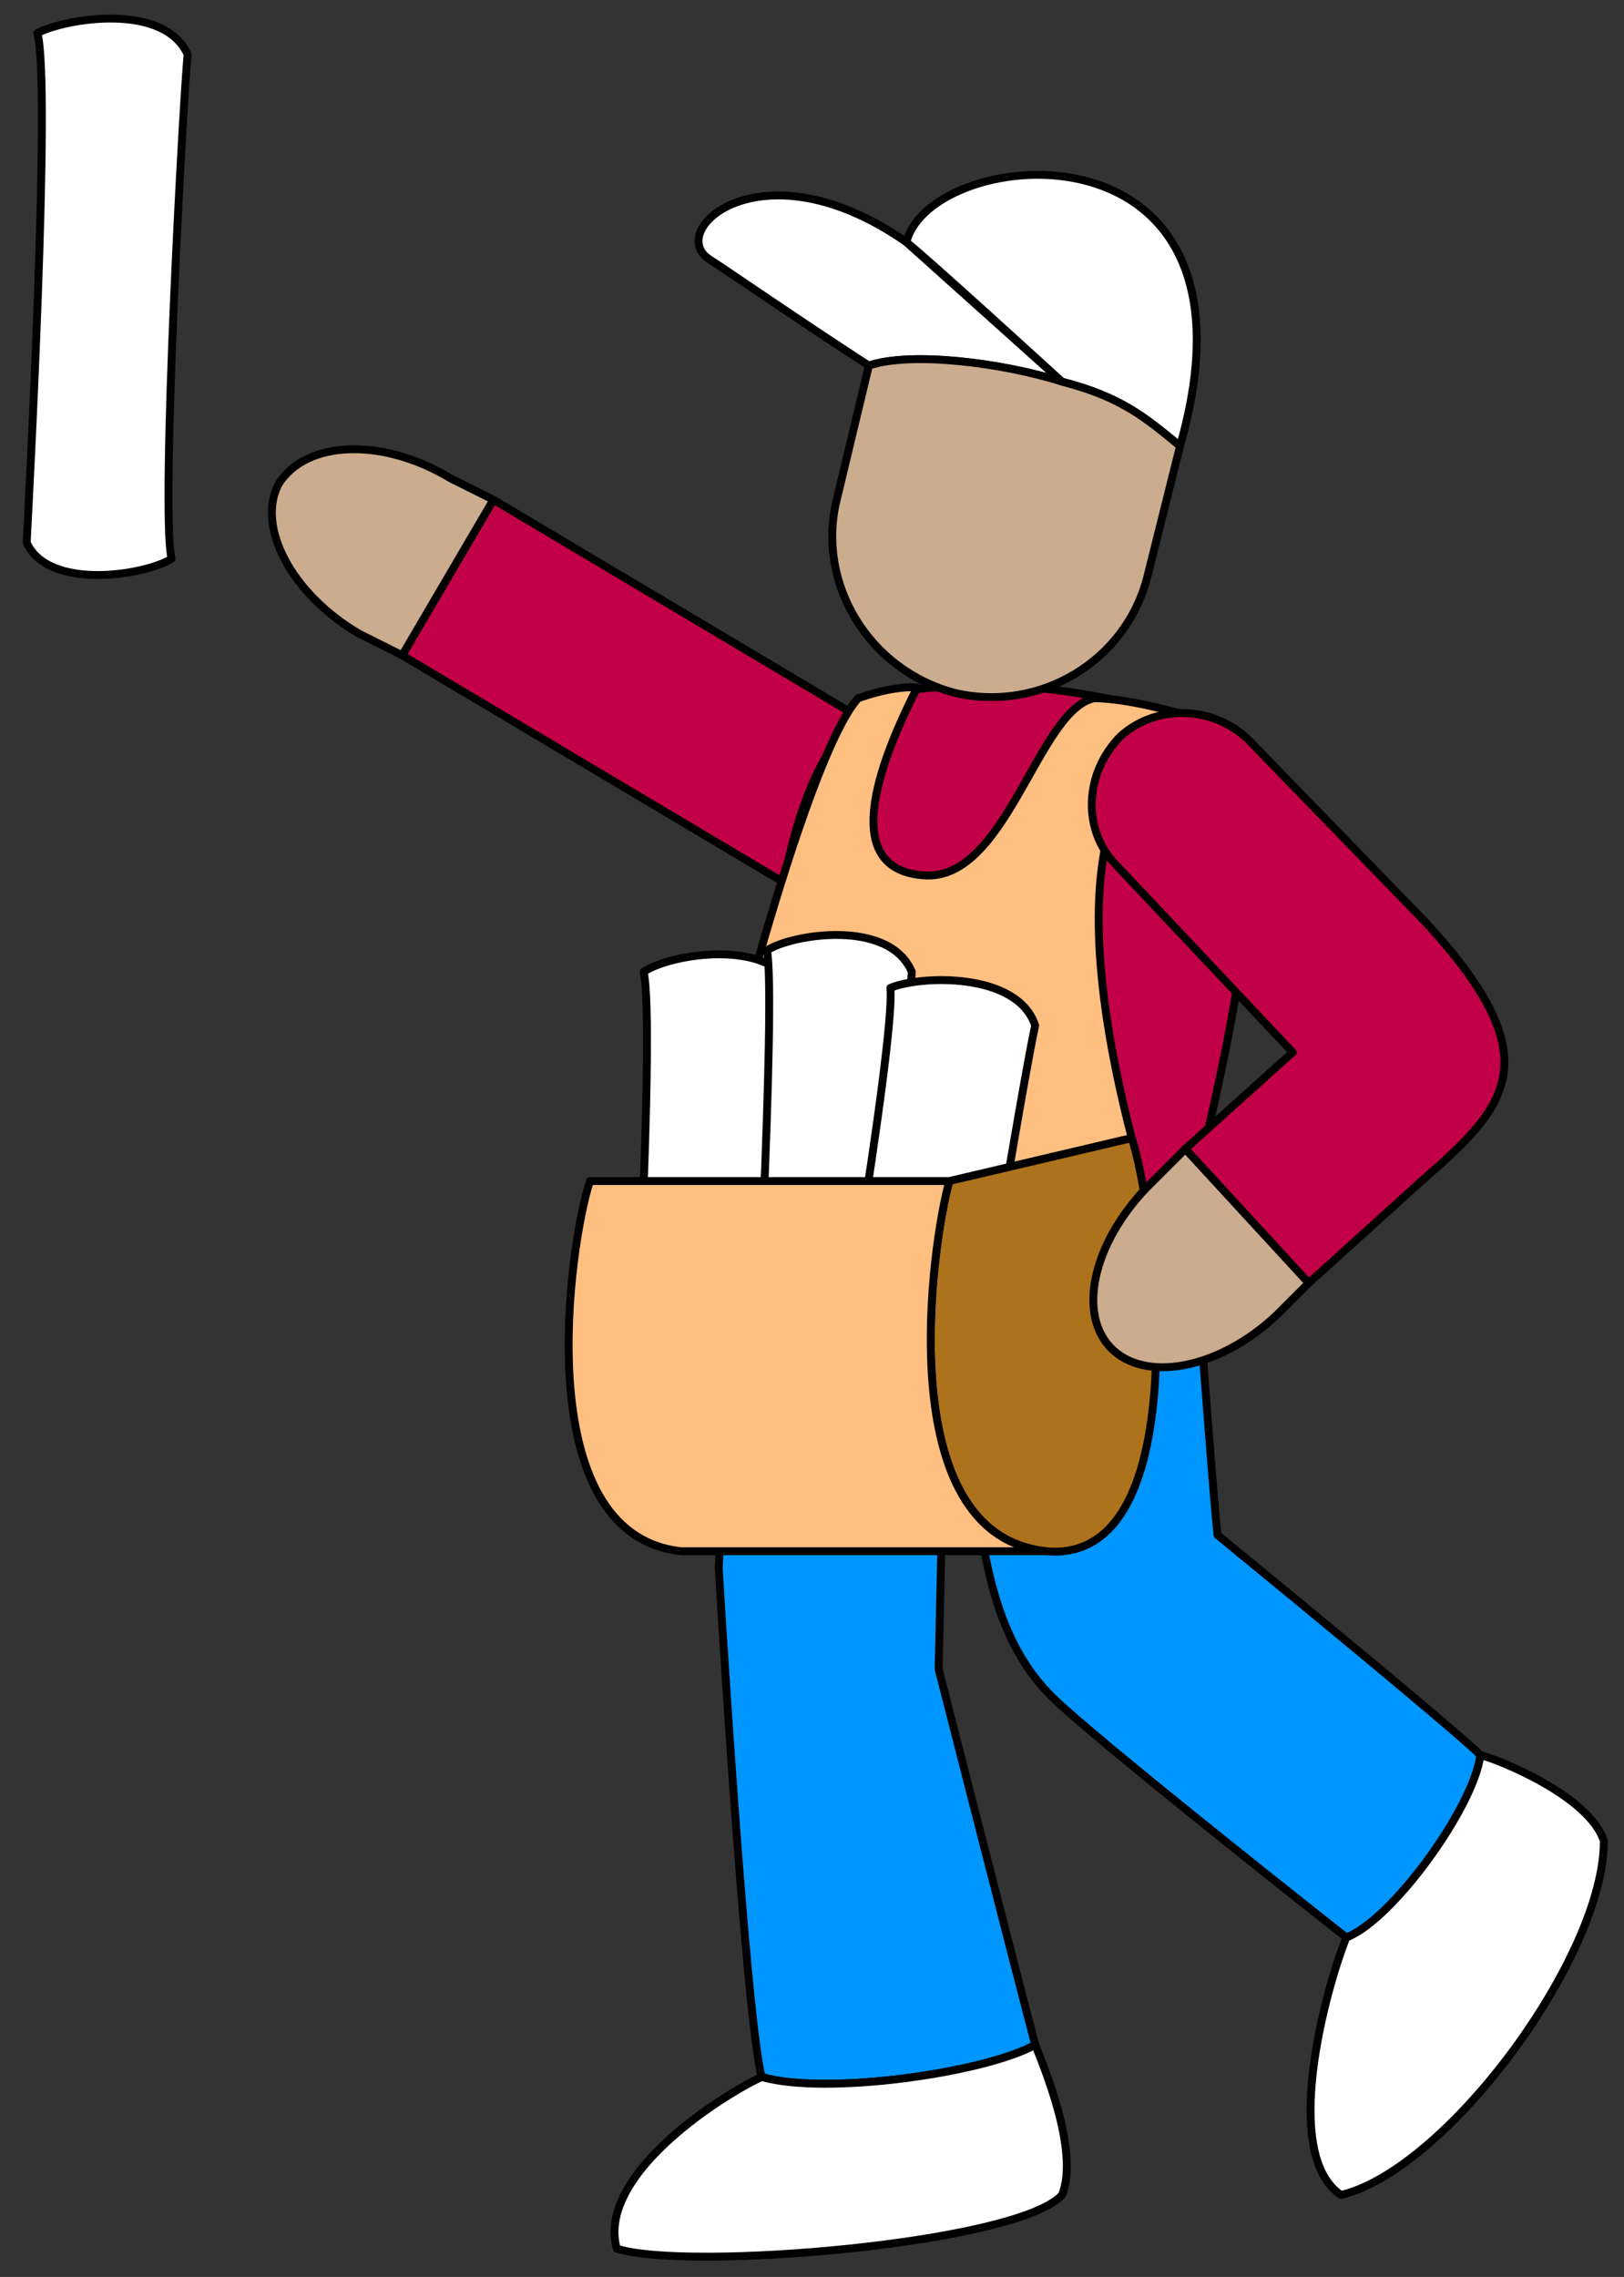
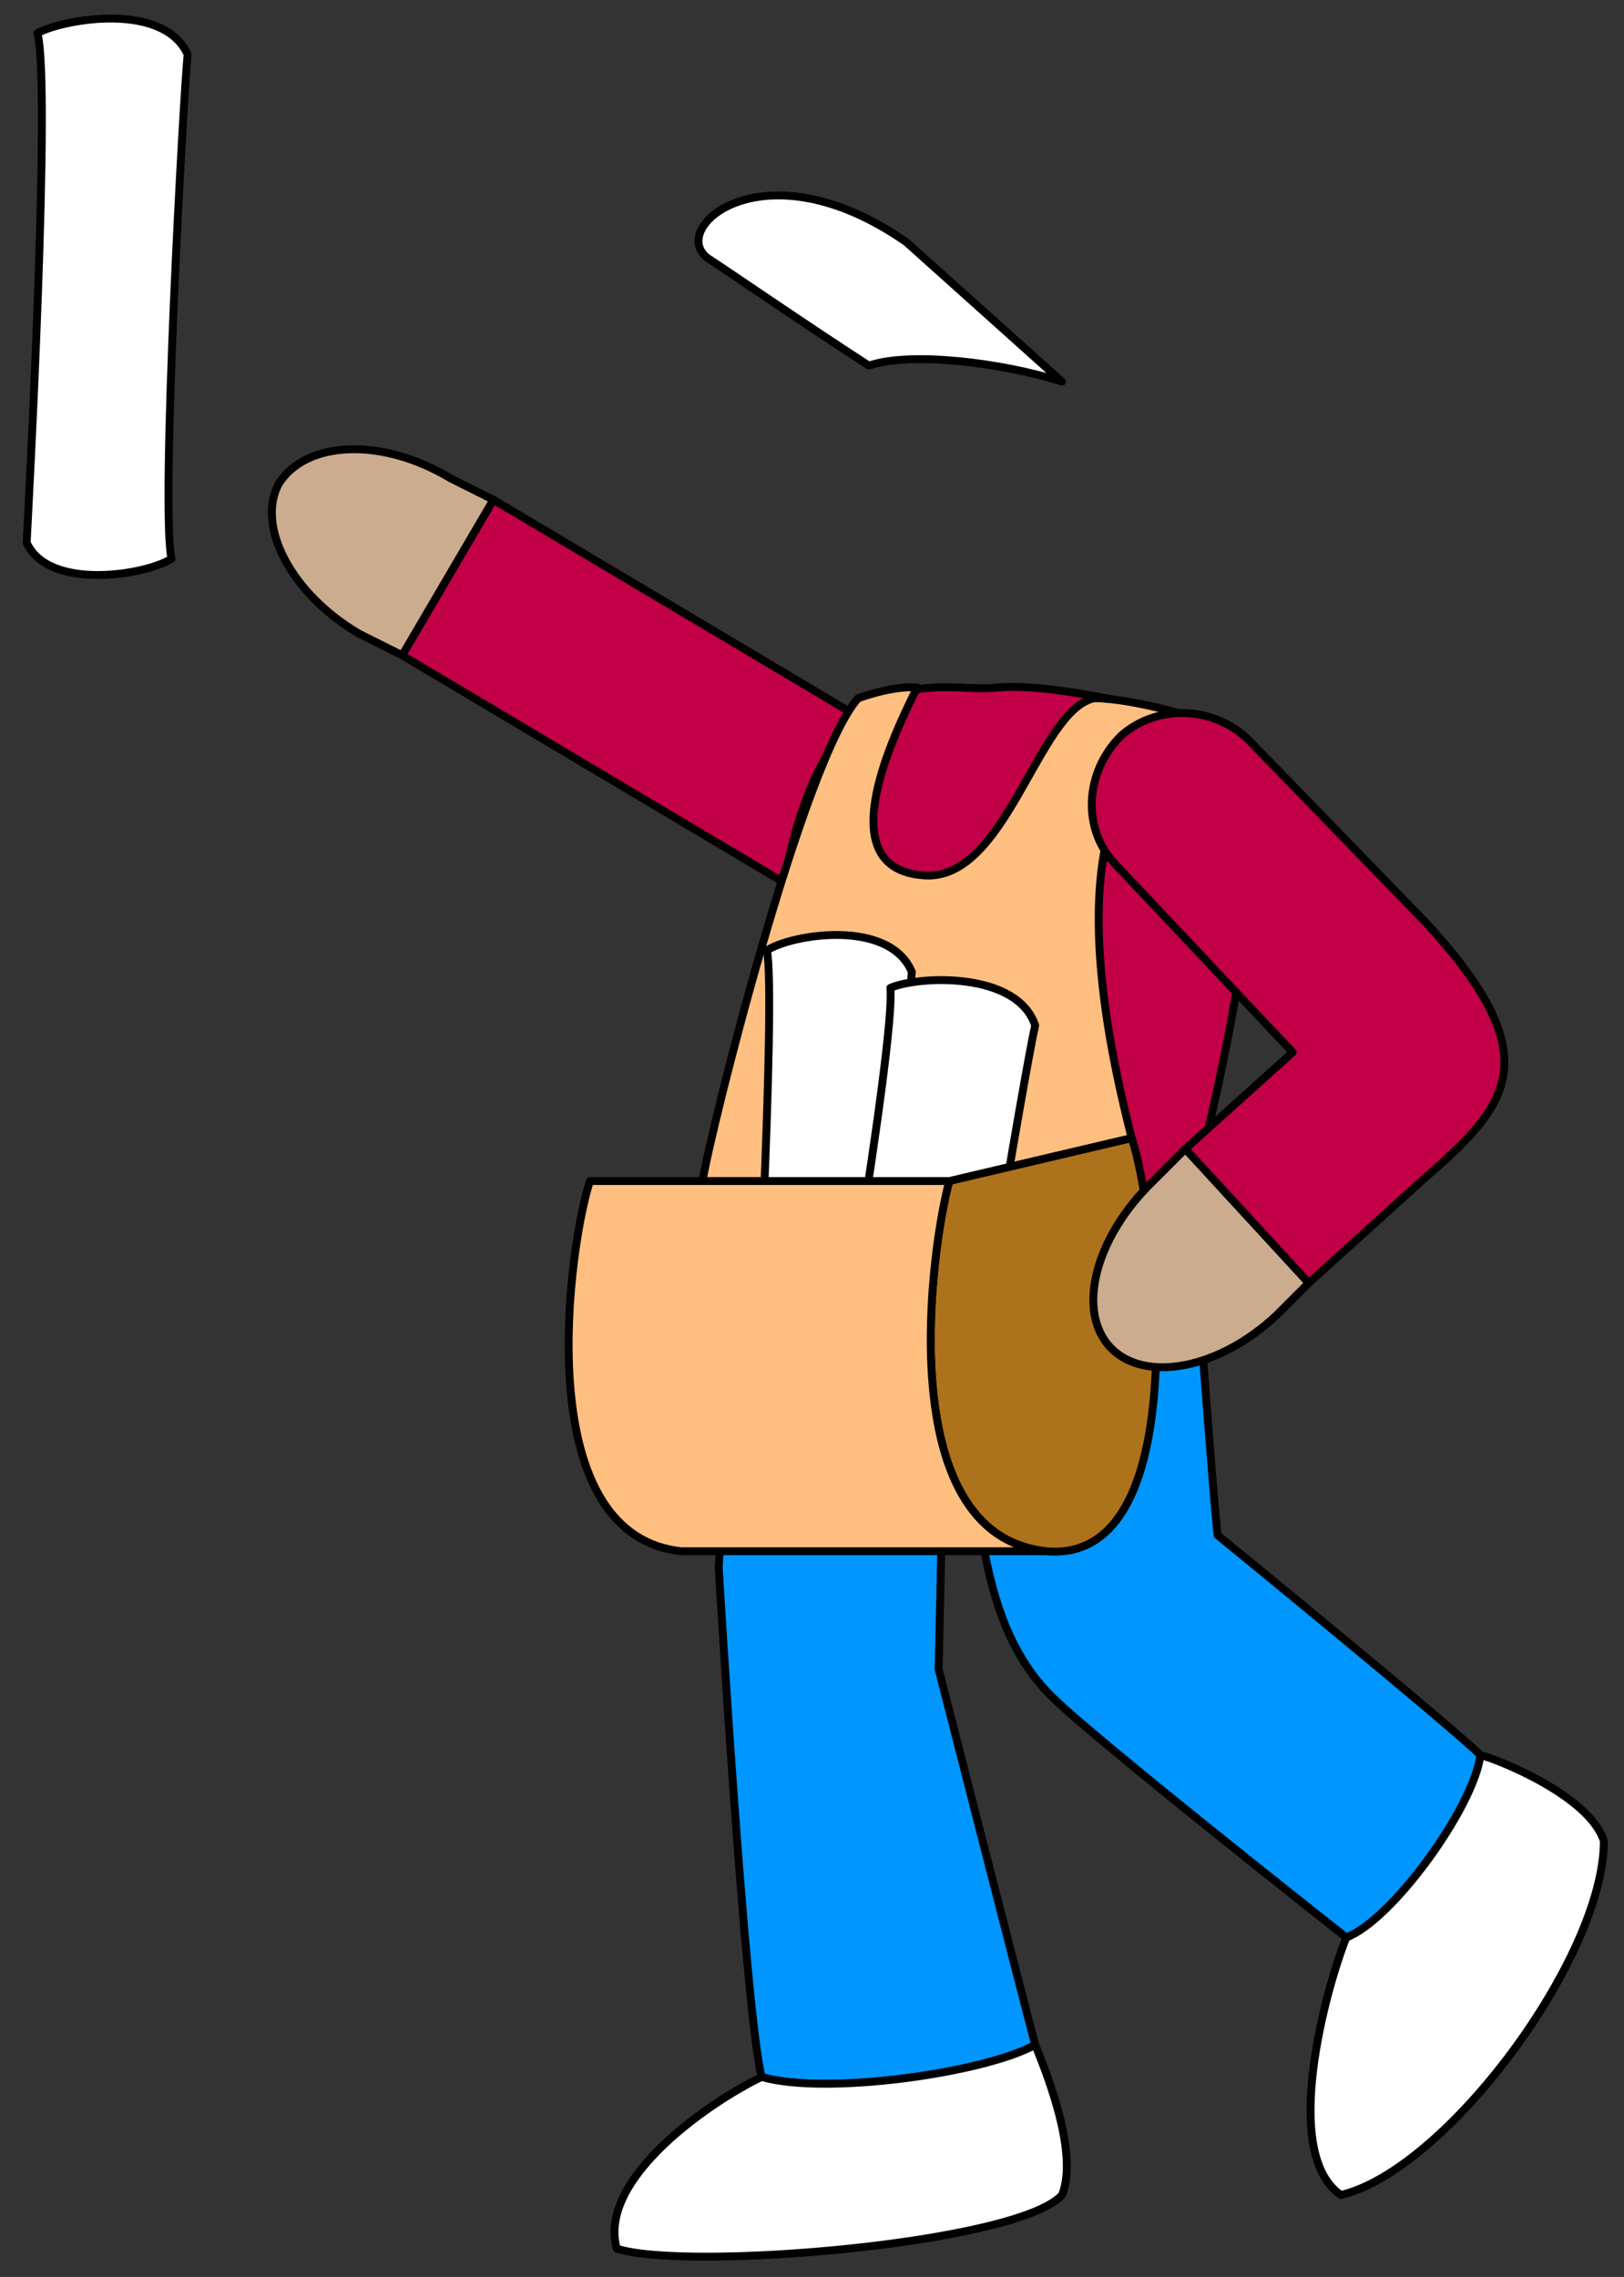
<svg xmlns="http://www.w3.org/2000/svg" version="1.1" id="Layer_1" x="0px" y="0px" width="618.478px" height="867.083px" viewBox="0 0 618.478 867.083" enable-background="new 0 0 618.478 867.083" xml:space="preserve">
  <rect x="0" y="0" width="618.478" height="867.083" fill="#333333" stroke="none" />
  <g>
    <path fill="#0096FF" stroke="#000000" stroke-width="3" stroke-linecap="round" stroke-linejoin="round" d="M453.485,457.927   c0.955,7.631,8.379,111.551,10.209,126.664c0,0,88.718,72.477,100.106,83.769c-2.486,19.884-33.653,62.936-51.067,69.453   c0,0-96.891-76.288-112.366-91.932c-17.19-17.018-23.129-40.774-26.554-61.29c-2.52-21.049-14.307-40.857-14.307-40.857   l-2.043,91.929c0,0,31.652,123.839,36.774,143.016c-18.479,10.507-79.354,19.418-104.193,12.254   c-6.326-25.494-16.342-194.08-16.342-194.08s3.55-61.373,10.216-134.833C316.156,466.208,424.854,465.8,453.485,457.927   L453.485,457.927z" />
    <path fill="#C20047" stroke="#000000" stroke-width="3" stroke-linecap="round" stroke-linejoin="round" d="M153.167,249.551   l34.73-59.246l161.393,96.021c15.861,8.795,21.382,30.01,12.254,46.985c-10.226,16.026-31.456,21.562-46.986,12.26L153.167,249.551   L153.167,249.551z" />
    <path fill="#C20047" stroke="#000000" stroke-width="3" stroke-linecap="round" stroke-linejoin="round" d="M453.485,457.927   c-28.631,7.873-137.329,8.281-169.566,4.092c3.856-36.61,8.172-76.354,12.253-112.365c15.745-106.762,61.862-84.999,83.758-87.849   c13.634-1.106,35.912,1.877,77.646,12.26C498.961,284.456,460.368,428.458,453.485,457.927L453.485,457.927z" />
    <path fill="#FFBF80" stroke="#000000" stroke-width="3" stroke-linecap="round" stroke-linejoin="round" d="M431.005,433.415   l-69.461,16.341h-93.97c2.777-18.338,38.406-160.843,59.248-183.861c14.787-5.195,22.468-4.089,22.468-4.089   c-12.135,24.139-31.439,68.67,2.045,71.506c31.841,3.101,43.76-62.945,65.375-67.417c15.487,0.026,40.866,8.171,40.866,8.171   C438.107,282.977,398.018,305.239,431.005,433.415L431.005,433.415z" />
    <path fill="#FFFFFF" stroke="#000000" stroke-width="3" stroke-linecap="round" stroke-linejoin="round" d="M404.454,145.357   c-22.112-7.131-57.581-11.645-73.551-6.126c-23.434-15.104-53.435-35.794-61.282-40.856c-15.596-11.356,21.207-44.068,75.58-6.135   C351.609,98.009,404.454,145.357,404.454,145.357L404.454,145.357z" />
-     <path fill="#FFFFFF" stroke="#000000" stroke-width="3" stroke-linecap="round" stroke-linejoin="round" d="M449.394,169.873   c-13.221-10.897-22.411-18.721-44.94-24.515c0,0-52.453-47.947-59.253-53.118C354.345,54.749,485.823,42.147,449.394,169.873   L449.394,169.873z" />
    <path fill="#FFFFFF" stroke="#000000" stroke-width="3" stroke-linecap="round" stroke-linejoin="round" d="M65.321,212.776   c-9.772,6.275-46.86,12.293-55.16-6.127c0.799-15.704,9.361-174.57,4.086-194.079C25.42,6.866,62.52,0.915,71.451,20.742   C69.948,35.064,61.045,193.905,65.321,212.776L65.321,212.776L65.321,212.776z" />
-     <path fill="#FFFFFF" stroke="#000000" stroke-width="3" stroke-linecap="round" stroke-linejoin="round" d="M296.172,570.292   c-10.524,5.045-47.616,11.056-57.2-8.172c2.086-14.889,10.64-173.762,6.126-192.034c10.408-6.95,47.532-12.885,57.208,6.126   C300.045,391.334,291.133,550.185,296.172,570.292L296.172,570.292L296.172,570.292z" />
    <path fill="#FFFFFF" stroke="#000000" stroke-width="3" stroke-linecap="round" stroke-linejoin="round" d="M341.122,562.121   c-9.437,5.795-46.547,11.804-55.157-8.171c1.114-14.142,9.666-173.015,6.127-192.035c9.435-6.192,46.561-12.145,55.156,8.172   C346.064,383.918,337.156,542.761,341.122,562.121L341.122,562.121L341.122,562.121z" />
    <path fill="#FFFFFF" stroke="#000000" stroke-width="3" stroke-linecap="round" stroke-linejoin="round" d="M365.635,580.508   c-10.06,5.271-47.593,7.026-55.166-12.262c4.008-15.469,30.652-172.323,28.614-192.034c10.772-4.679,48.312-6.342,55.154,14.298   C390.888,404.642,363.886,561.43,365.635,580.508L365.635,580.508L365.635,580.508z" />
    <path fill="#AD721C" stroke="#000000" stroke-width="3" stroke-linecap="round" stroke-linejoin="round" d="M361.544,449.755   l69.461-16.341c8.581,24.729,26.404,162.789-32.688,157.312C338.652,584.323,354.977,472.982,361.544,449.755L361.544,449.755z" />
    <path fill="#FFBF80" stroke="#000000" stroke-width="3" stroke-linecap="round" stroke-linejoin="round" d="M259.396,590.726   c-58.808-6.403-42.483-117.744-34.722-140.971h136.871c-6.567,23.227-22.893,134.567,36.772,140.971H259.396L259.396,590.726z" />
    <path fill="#CCAC8E" stroke="#000000" stroke-width="3" stroke-linecap="round" stroke-linejoin="round" d="M153.167,249.551   l34.73-59.246l-16.343-8.171c-25.79-15.521-54.764-14.597-65.377,2.044c-8.673,16.227,4.681,41.972,30.646,57.2L153.167,249.551   L153.167,249.551z" />
-     <path fill="#CCAC8E" stroke="#000000" stroke-width="3" stroke-linecap="round" stroke-linejoin="round" d="M404.454,145.357   c22.529,5.794,31.72,13.618,44.94,24.515l-12.254,49.029c-7.896,32.711-41.032,52.596-73.553,44.947   c-32.865-8.695-52.744-41.83-44.937-73.543l12.252-51.074C346.873,133.712,382.341,138.226,404.454,145.357L404.454,145.357z" />
    <path fill="#CCAC8E" stroke="#000000" stroke-width="3" stroke-linecap="round" stroke-linejoin="round" d="M498.425,488.579   l-46.99-51.075l-12.252,12.252c-22.134,21.365-29.356,49.429-16.339,63.336c13.134,13.801,41.58,8.206,63.322-12.26   L498.425,488.579L498.425,488.579z" />
    <path fill="#C20047" stroke="#000000" stroke-width="3" stroke-linecap="round" stroke-linejoin="round" d="M543.375,351.699   l-67.413-69.461c-13.437-13.6-35.357-14.223-49.036-2.046c-14.152,14.083-14.791,36.003-2.038,49.029l67.413,71.508l-40.866,36.774   l46.99,51.075l42.909-38.823C573.872,421.387,591.177,403.886,543.375,351.699L543.375,351.699z" />
    <path fill="#FFFFFF" stroke="#000000" stroke-width="3" stroke-linecap="round" stroke-linejoin="round" d="M394.238,778.678   c-18.479,10.507-79.354,19.418-104.193,12.254c-18.213,8.651-62.74,38.329-55.16,65.379c26.563,8.589,152.746-1.805,169.568-20.434   C411.387,818.878,396.54,784.731,394.238,778.678L394.238,778.678z" />
    <path fill="#FFFFFF" stroke="#000000" stroke-width="3" stroke-linecap="round" stroke-linejoin="round" d="M512.733,737.813   c-7.799,19.392-25.185,82.362-2.051,98.064c40.245-9.575,100.264-90.691,100.113-134.833   c-5.408-17.075-40.354-31.122-46.995-32.685C561.314,688.244,530.147,731.295,512.733,737.813L512.733,737.813z" />
  </g>
</svg>